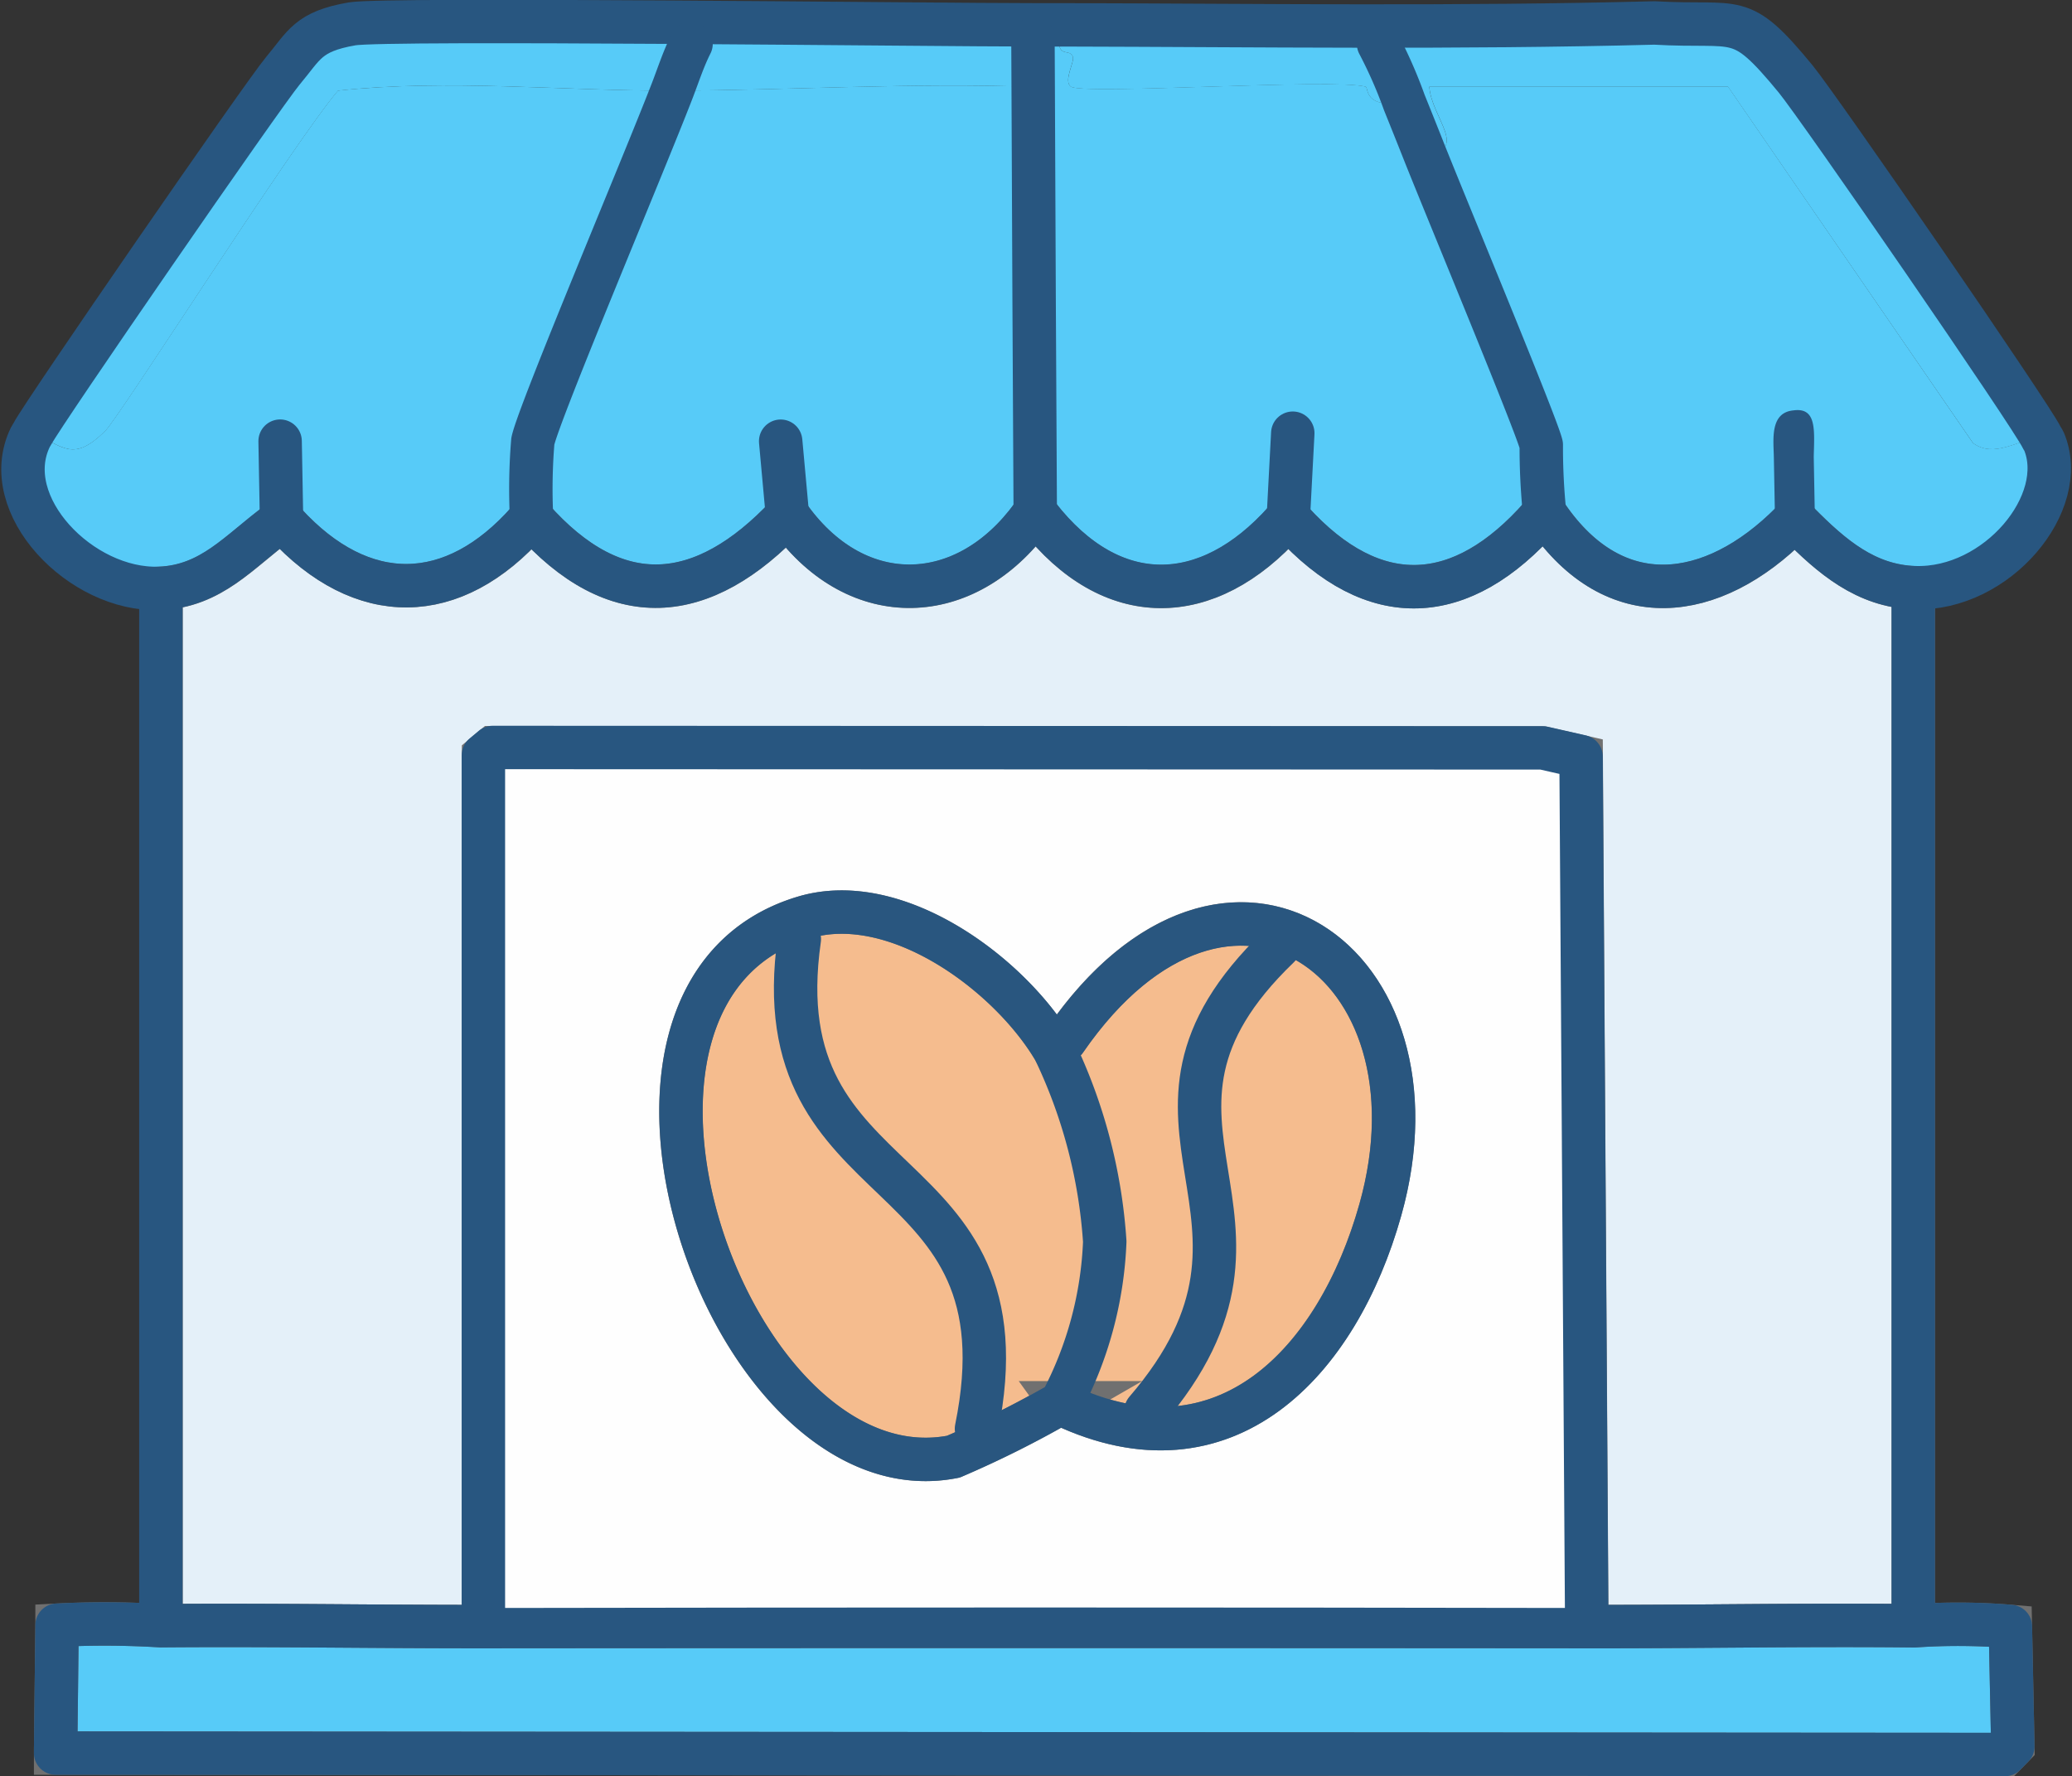
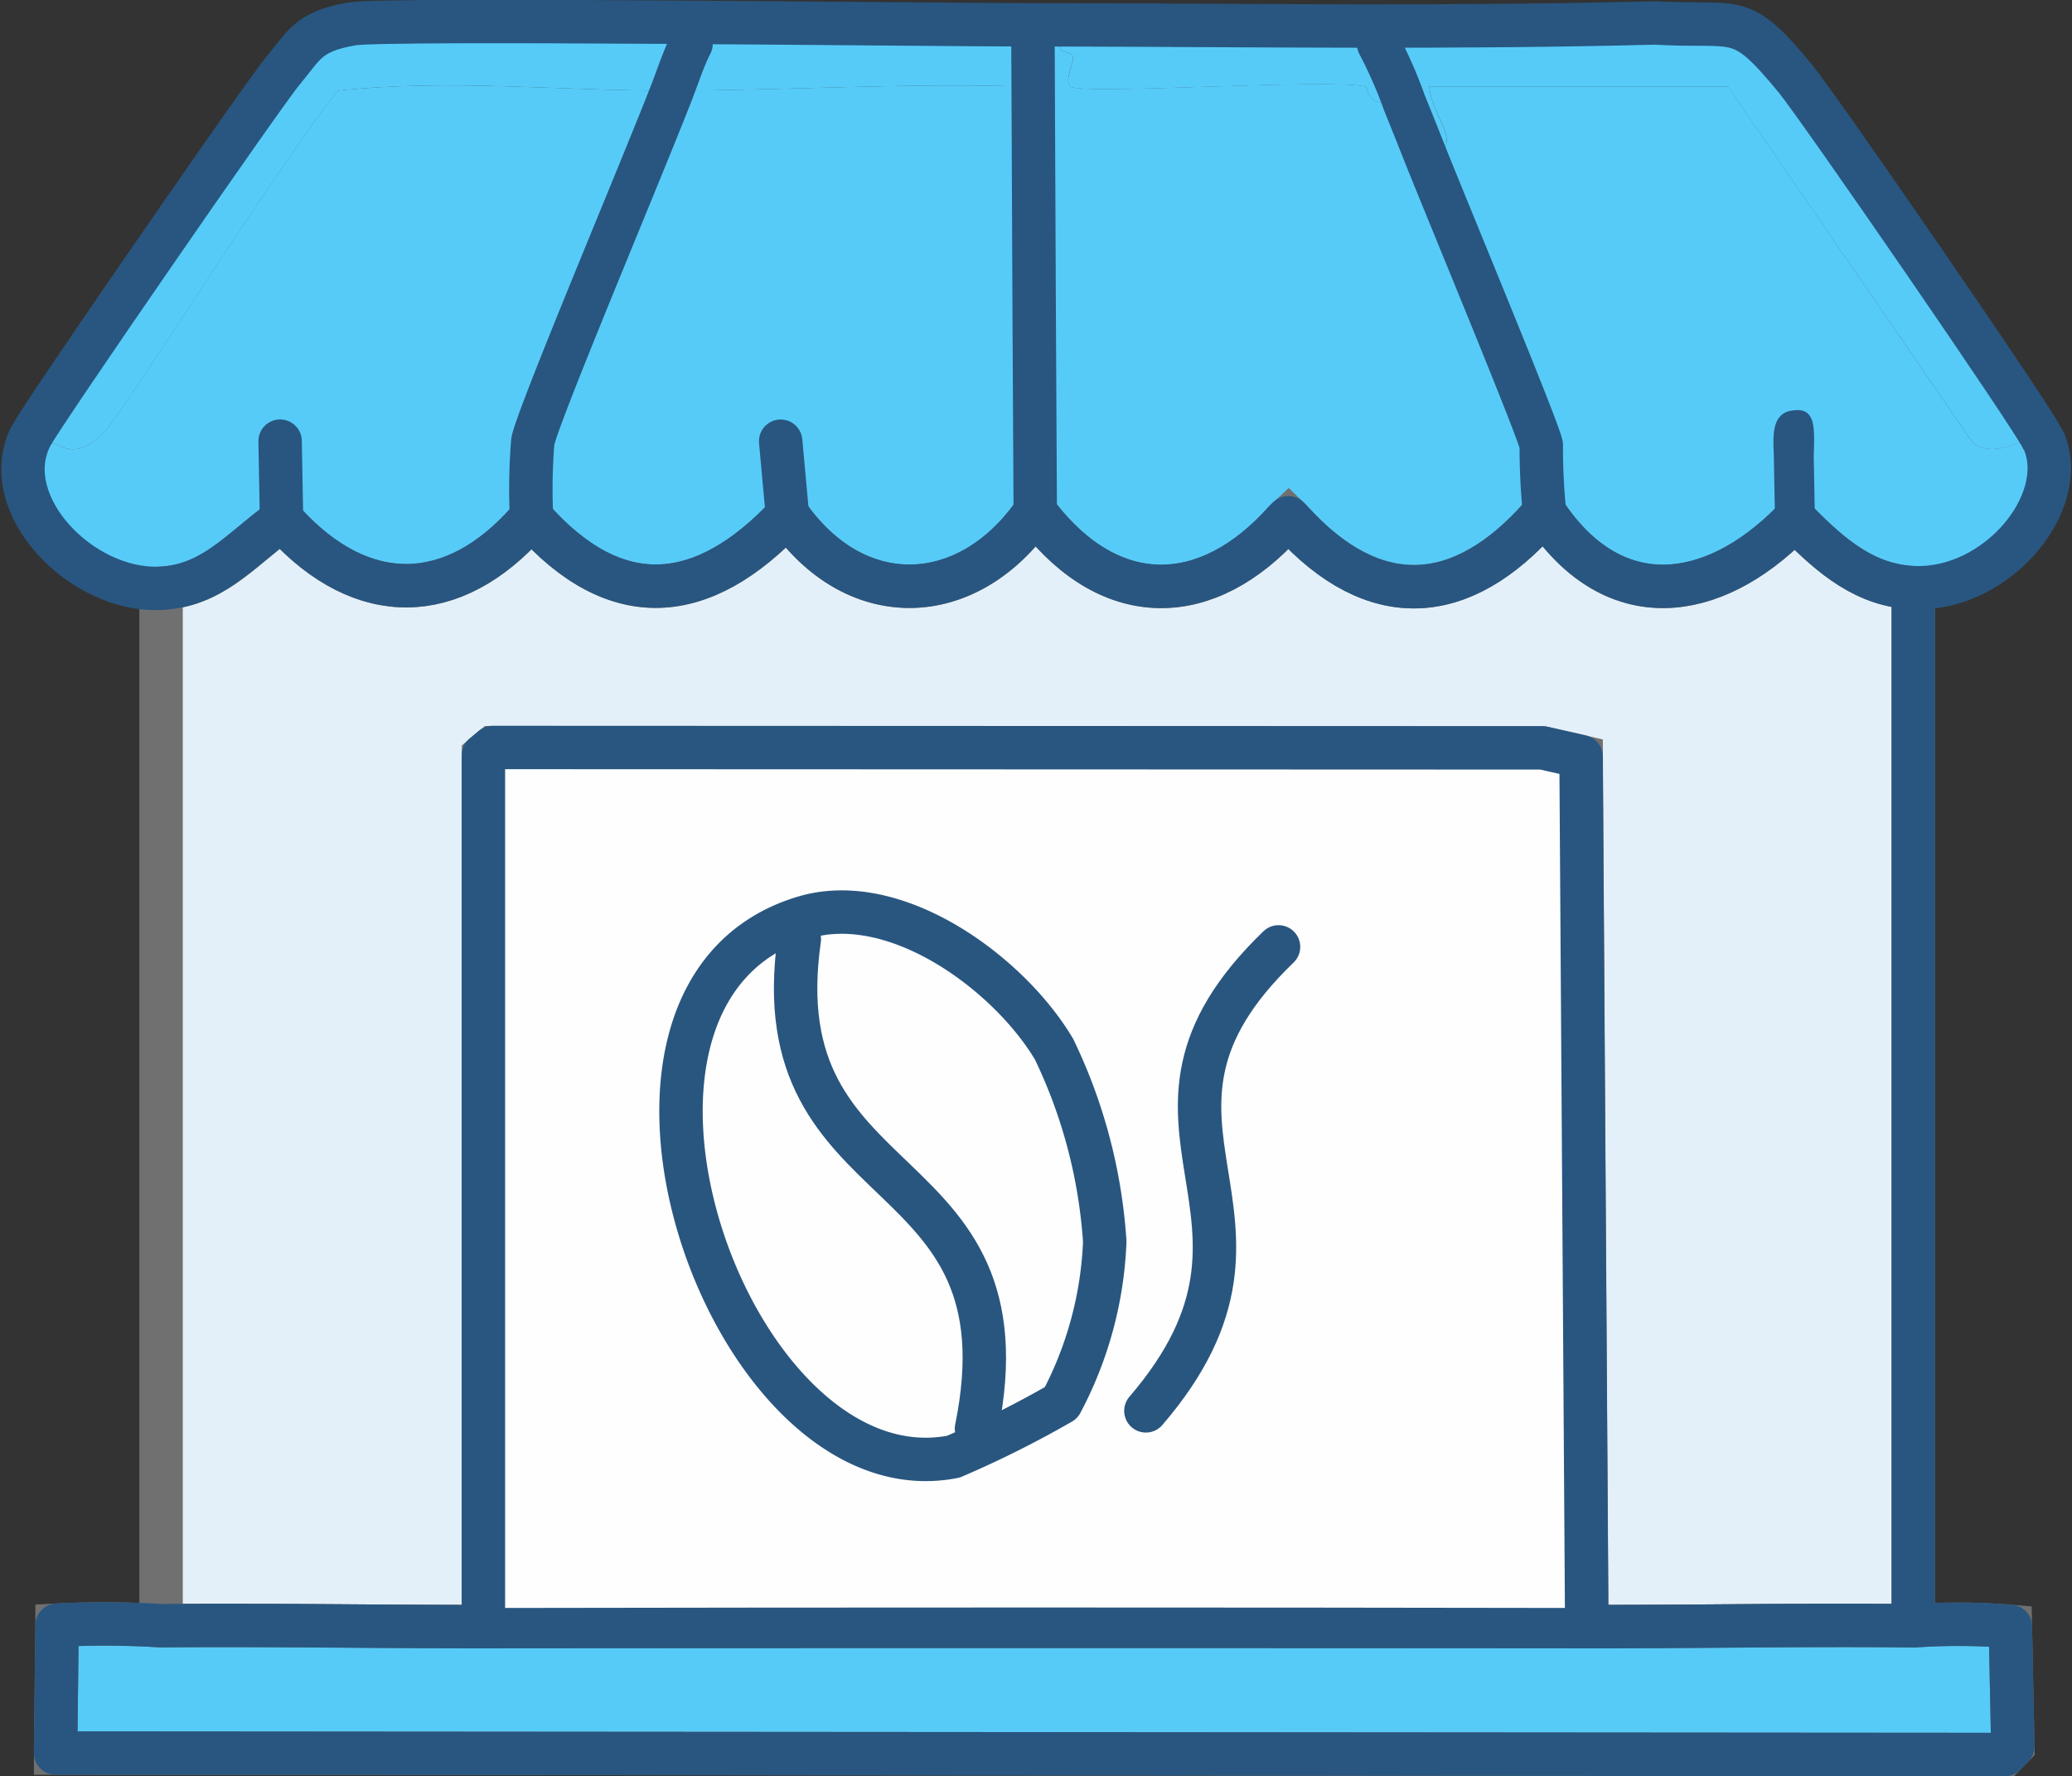
<svg xmlns="http://www.w3.org/2000/svg" width="71.574" height="61.36" viewBox="0 0 71.574 61.36">
  <rect x="0" y="0" width="71.574" height="61.36" fill="#333333" stroke="none" />
  <g id="グループ_12311" data-name="グループ 12311" transform="translate(19668.612 -4360.71)">
    <path id="パス_46385" data-name="パス 46385" d="M164.054,146.873c-.287,1.306.266.747.395,1.1.064.177-.338.841-.069,1.032.415.294,9.029-.293,10.181,0,.111.028-.088.764,1.334.55.241.6.478,1.192.715,1.788,1.565-.109.214-1.274.152-2.339h10.318l8.461,12.313c.747.547,1.58-.13,2.366-.206.022.049.062.089.082.138.9,2.123-1.619,5.156-4.458,5.063-1.7-.055-2.883-1.086-4.013-2.225l-.13-.116,0-.145,0,.145-.121.1c-2.74,2.755-6.105,3.167-8.438-.227l-.09-.118-.11.1c-2.755,3.141-5.785,3.318-8.627.182l-.113-.109-.117.109c-2.678,3.01-6,3.069-8.517-.171l-.107-.119-.109.119c-2.29,3.146-6.016,3.284-8.345.094l-.107-.124c-2.926,3.117-5.934,3.382-8.838.092l-.117.109c-2.6,2.942-5.733,2.986-8.394.079l-.13-.116,0-.145,0,.145-.121.1c-1.342.98-2.294,2.193-4.1,2.263-2.695.1-5.592-2.879-4.454-5.22.023-.048.058-.09.082-.138,1.079.459,1.384,1.023,2.5-.069.51-.5,6.517-9.973,8.048-11.763,3.838-.408,7.7.012,11.543,0,4.146-.013,8.309-.283,12.47-.128q0-.83-.008-1.66l.009-.489c.325,0,.649,0,.974,0" transform="translate(-19796 4214.696)" fill="#57cbf8" />
    <path id="パス_46386" data-name="パス 46386" d="M293.312,161.091c-.021-.048-.06-.089-.082-.138-.786.076-1.619.753-2.366.206L282.4,148.847H272.084c.062,1.064,1.413,2.229-.152,2.339-.238-.6-.474-1.194-.715-1.789-1.422.213-1.224-.522-1.334-.55-1.152-.293-9.765.294-10.181,0-.269-.191.133-.855.069-1.032-.129-.357-.681.2-.395-1.1,6.828.016,13.654.114,20.481-.065,2.951.17,2.919-.442,4.87,1.926.815.99,8.189,11.7,8.5,12.382.022.049.062.089.082.138" transform="translate(-19891.322 4214.858)" fill="#57cbf8" />
    <path id="パス_46387" data-name="パス 46387" d="M163.757,146.565l-.009.489c0,.553.006,1.107.008,1.66-4.161-.154-8.323.115-12.47.128-3.842.012-7.7-.409-11.543,0-1.532,1.79-7.538,11.265-8.048,11.763-1.12,1.092-1.425.528-2.5.069-.025.048-.06.09-.083.138.023-.048.058-.09.083-.138.348-.676,7.972-11.726,8.64-12.52.743-.883.854-1.358,2.394-1.623,1.159-.2,20.231.035,23.532.034" transform="translate(-19796.676 4215)" fill="#57cbf8" />
    <path id="パス_46388" data-name="パス 46388" d="M206.07,211.2l-.055.577v34.669l.039.614c-3.764-.043-7.538.034-11.3.028l-.017-.5-.192-29.551-1.321-.3-36.274-.014-.321.269v29.6l0,.5c-3.712,0-7.428-.063-11.14-.031v-35.28l-.059-.559c1.811-.07,2.763-1.284,4.1-2.263l.121-.1,0-.145,0,.145.13.116c2.661,2.906,5.8,2.863,8.394-.079l.117-.109c2.9,3.29,5.912,3.025,8.838-.092l.107.124c2.329,3.19,6.054,3.051,8.345-.094l.109-.119.107.119c2.522,3.24,5.839,3.18,8.517.171l.117-.109.112.109c2.843,3.137,5.873,2.959,8.628-.182l.11-.1.09.118c2.333,3.394,5.7,2.981,8.438.227l.121-.1,0-.145,0,.145.13.116c1.13,1.14,2.318,2.17,4.013,2.225" transform="translate(-19808.537 4169.817)" fill="#e4f0f9" stroke="#707070" stroke-width="1.5" />
    <path id="パス_46389" data-name="パス 46389" d="M147.1,349.282q19.065-.015,38.129,0c3.765.007,7.54-.07,11.3-.028a21.692,21.692,0,0,1,3.316.023l.085,4.142-.276.282-67.332-.05v-.141l.049-4.276a31.509,31.509,0,0,1,3.586.017c3.712-.032,7.428.034,11.14.031" transform="translate(-19799.012 4067.62)" fill="#57cbf8" stroke="#707070" stroke-width="1.5" />
    <path id="パス_46390" data-name="パス 46390" d="M147.1,349.282q19.065-.015,38.129,0c3.765.007,7.54-.07,11.3-.028a21.692,21.692,0,0,1,3.316.023l.085,4.142-.276.282-67.332-.05v-.141l.049-4.276a31.509,31.509,0,0,1,3.586.017C139.668,349.219,143.384,349.285,147.1,349.282Z" transform="translate(-19799.012 4067.62)" fill="none" stroke="#285680" stroke-linecap="round" stroke-linejoin="round" stroke-width="1.5" />
    <path id="パス_46391" data-name="パス 46391" d="M224.571,268.041q-19.065-.034-38.129,0l0-.494V238.575l.321-.264,36.274.014,1.321.3.193,28.926Z" transform="translate(-19838.357 4148.218)" fill="#fefefe" />
-     <path id="パス_46392" data-name="パス 46392" d="M215.7,259.336c3.186-.953,7.1,1.954,8.639,4.556l.39-.327c5.609-8.12,13.3-2.738,10.879,5.869-1.479,5.262-5.353,9.4-10.984,6.725l-.041-.057a35.222,35.222,0,0,1-3.723,1.862c-7.743,1.531-13.847-16.029-5.16-18.628" transform="translate(-19856.541 4133.068)" fill="#f5bc8e" stroke="#707070" stroke-width="1.5" />
-     <path id="パス_46393" data-name="パス 46393" d="M259.815,264.657c5.609-8.12,13.3-2.738,10.879,5.869-1.479,5.262-5.353,9.4-10.984,6.725" transform="translate(-19891.623 4131.977)" fill="none" stroke="#29567f" stroke-linecap="round" stroke-linejoin="round" stroke-width="1.5" />
    <path id="パス_46394" data-name="パス 46394" d="M220.863,277.964c-7.743,1.531-13.847-16.03-5.16-18.628,3.186-.953,7.1,1.954,8.639,4.556a18.019,18.019,0,0,1,1.749,6.642,12.94,12.94,0,0,1-1.505,5.567A35.275,35.275,0,0,1,220.863,277.964Z" transform="translate(-19856.541 4133.068)" fill="none" stroke="#29567f" stroke-linecap="round" stroke-linejoin="round" stroke-width="1.5" />
    <path id="パス_46395" data-name="パス 46395" d="M274.86,263.555c-6.384,6.145,1.263,9.235-4.582,16.028" transform="translate(-19899.307 4129.866)" fill="none" stroke="#29567f" stroke-linecap="round" stroke-linejoin="round" stroke-width="1.5" />
    <path id="パス_46396" data-name="パス 46396" d="M226.082,262.557c-1.329,9.265,8.084,7.269,6.119,16.919" transform="translate(-19867.082 4130.592)" fill="none" stroke="#29567f" stroke-linecap="round" stroke-linejoin="round" stroke-width="1.5" />
-     <line id="線_1628" data-name="線 1628" y2="34.669" transform="translate(-19663.055 4381.59)" fill="none" stroke="#285680" stroke-linecap="round" stroke-linejoin="round" stroke-width="1.5" />
    <path id="パス_46397" data-name="パス 46397" d="M224.565,268.18l-.193-29.552-1.321-.3-36.275-.014-.321.269v29.6" transform="translate(-19838.369 4148.218)" fill="none" stroke="#285680" stroke-linecap="round" stroke-linejoin="round" stroke-width="1.5" />
    <path id="パス_46398" data-name="パス 46398" d="M349.734,199.434l-.04-2.171c-.01-.606-.148-1.55.678-1.626.806-.11.722.684.7,1.6l.04,2.172a.688.688,0,0,1-1.376.025" transform="translate(-19957.031 4179.25)" fill="#285680" />
-     <line id="線_1629" data-name="線 1629" y1="2.924" x2="0.154" transform="translate(-19624.109 4375.675)" fill="none" stroke="#285680" stroke-linecap="round" stroke-linejoin="round" stroke-width="1.5" />
    <line id="線_1630" data-name="線 1630" x1="0.233" y1="2.556" transform="translate(-19641.645 4375.952)" fill="none" stroke="#285680" stroke-linecap="round" stroke-linejoin="round" stroke-width="1.5" />
    <path id="パス_46399" data-name="パス 46399" d="M160.769,202.281l0-.145-.047-2.577" transform="translate(-19819.658 4176.391)" fill="none" stroke="#285680" stroke-linecap="round" stroke-linejoin="round" stroke-width="1.5" />
    <path id="パス_46400" data-name="パス 46400" d="M288.3,208.8l.112.109c2.843,3.137,5.873,2.959,8.627-.182l.111-.1" transform="translate(-19912.406 4169.804)" fill="none" stroke="#285680" stroke-linecap="round" stroke-linejoin="round" stroke-width="1.5" />
    <path id="パス_46401" data-name="パス 46401" d="M329.365,208.867l-.121.1c-2.74,2.755-6.105,3.168-8.438-.227l-.09-.118" transform="translate(-19935.975 4169.805)" fill="none" stroke="#285680" stroke-linecap="round" stroke-linejoin="round" stroke-width="1.5" />
    <path id="パス_46402" data-name="パス 46402" d="M224.922,208.691l.107.124c2.329,3.19,6.054,3.051,8.345-.094l.109-.119" transform="translate(-19866.332 4169.816)" fill="none" stroke="#285680" stroke-linecap="round" stroke-linejoin="round" stroke-width="1.5" />
    <path id="パス_46403" data-name="パス 46403" d="M256.28,208.6l.107.119c2.522,3.24,5.839,3.18,8.517.171l.117-.109" transform="translate(-19889.129 4169.817)" fill="none" stroke="#285680" stroke-linecap="round" stroke-linejoin="round" stroke-width="1.5" />
    <path id="パス_46404" data-name="パス 46404" d="M160.9,209.338l.13.116c2.661,2.906,5.8,2.863,8.394-.079l.117-.108" transform="translate(-19819.791 4169.334)" fill="none" stroke="#285680" stroke-linecap="round" stroke-linejoin="round" stroke-width="1.5" />
    <path id="パス_46405" data-name="パス 46405" d="M192.549,209.021c2.9,3.29,5.912,3.025,8.838-.092" transform="translate(-19842.797 4169.579)" fill="none" stroke="#285680" stroke-linecap="round" stroke-linejoin="round" stroke-width="1.5" />
    <line id="線_1631" data-name="線 1631" y2="34.669" transform="translate(-19602.521 4381.59)" fill="none" stroke="#285680" stroke-linecap="round" stroke-linejoin="round" stroke-width="1.5" />
    <path id="パス_46406" data-name="パス 46406" d="M137.111,163.672l-.121.1c-1.342.98-2.294,2.193-4.1,2.263-2.695.1-5.592-2.879-4.454-5.22.023-.048.058-.09.082-.138.348-.677,7.972-11.726,8.64-12.519.743-.883.854-1.358,2.394-1.624,1.159-.2,20.231.036,23.532.034.325,0,.649,0,.974,0,6.828.016,13.654.114,20.481-.065,2.951.17,2.919-.442,4.87,1.926.816.99,8.189,11.7,8.5,12.382.022.049.062.089.082.138.9,2.123-1.619,5.156-4.458,5.063-1.7-.055-2.883-1.086-4.013-2.225l-.13-.116" transform="translate(-19796 4215)" fill="none" stroke="#285680" stroke-linecap="round" stroke-linejoin="round" stroke-width="1.5" />
    <path id="パス_46407" data-name="パス 46407" d="M299.711,149.3a15.777,15.777,0,0,1,.889,2.025q.361.893.715,1.788c.808,2.027,3.873,9.4,4.017,10.043a22.365,22.365,0,0,0,.113,2.336" transform="translate(-19920.703 4212.925)" fill="none" stroke="#285680" stroke-linecap="round" stroke-linejoin="round" stroke-width="1.5" />
    <path id="パス_46408" data-name="パス 46408" d="M255.99,148.661c0,.553.006,1.107.008,1.66q.029,7.352.071,14.7" transform="translate(-19888.92 4213.394)" fill="none" stroke="#285680" stroke-linecap="round" stroke-linejoin="round" stroke-width="1.5" />
    <path id="パス_46409" data-name="パス 46409" d="M197.974,149.276c-.263.522-.44,1.077-.65,1.621-.973,2.523-4.6,11.1-4.815,12.107a19.933,19.933,0,0,0-.043,2.65" transform="translate(-19842.715 4212.946)" fill="none" stroke="#285680" stroke-linecap="round" stroke-linejoin="round" stroke-width="1.5" />
  </g>
</svg>